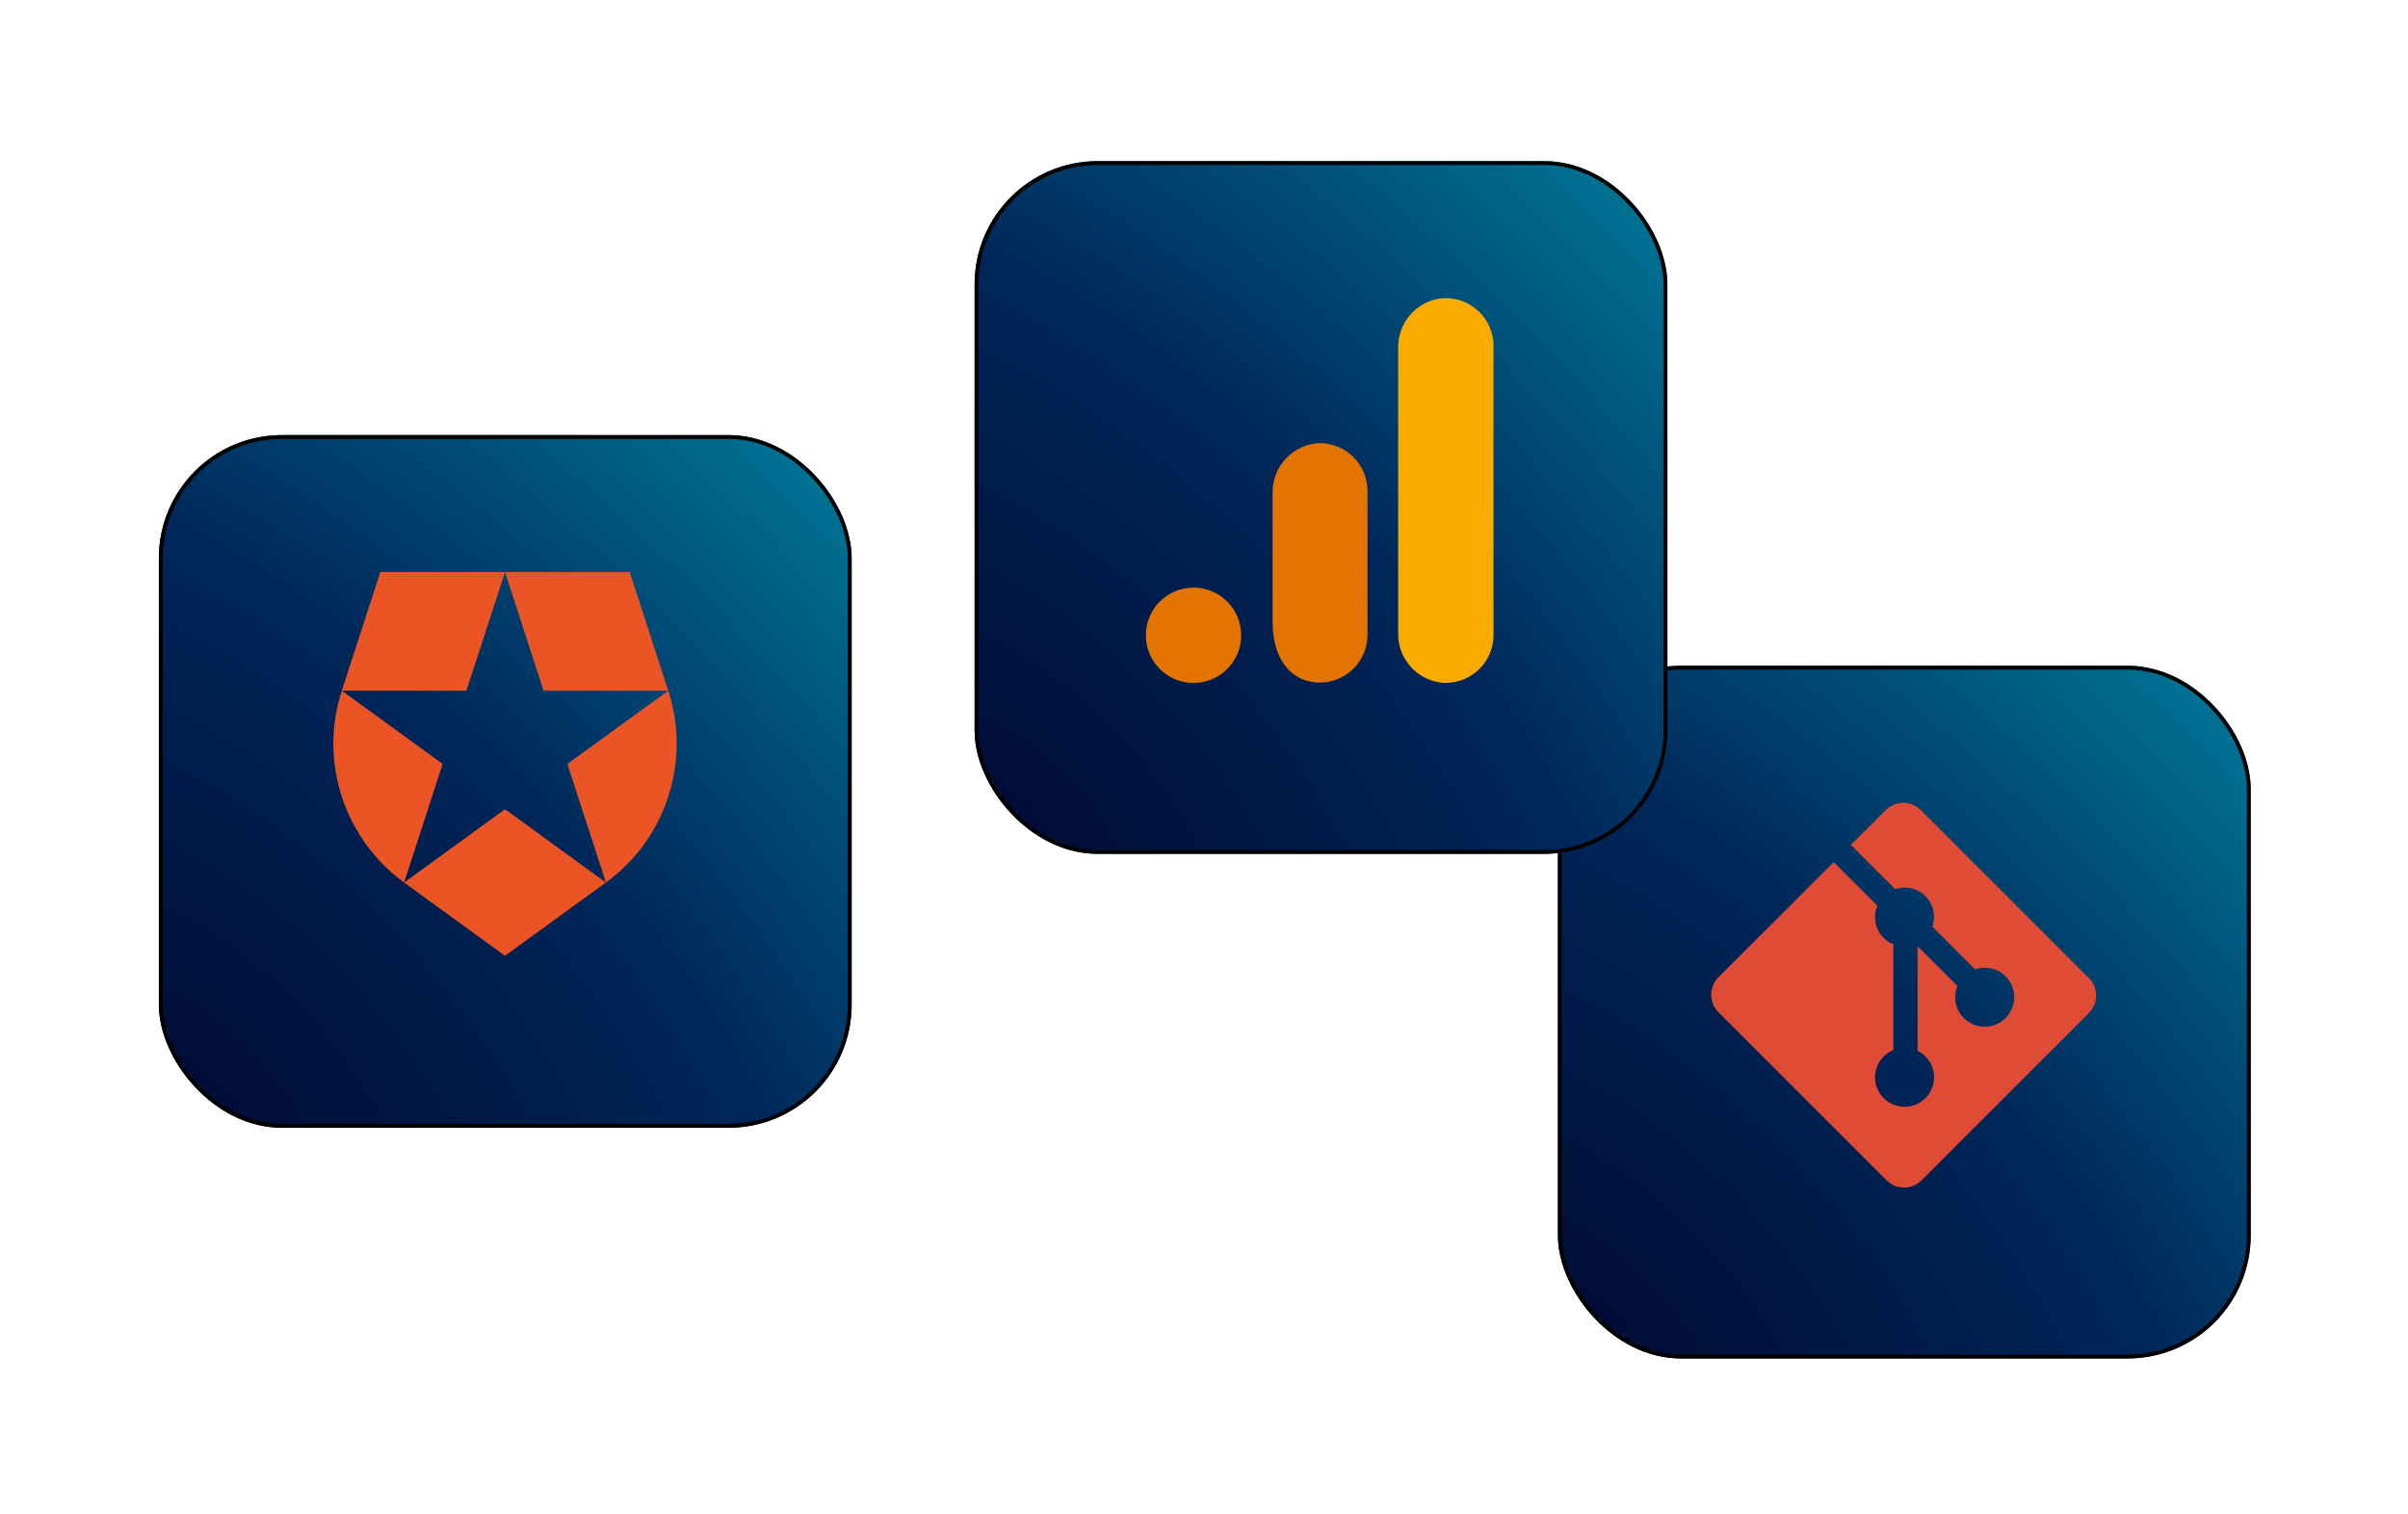
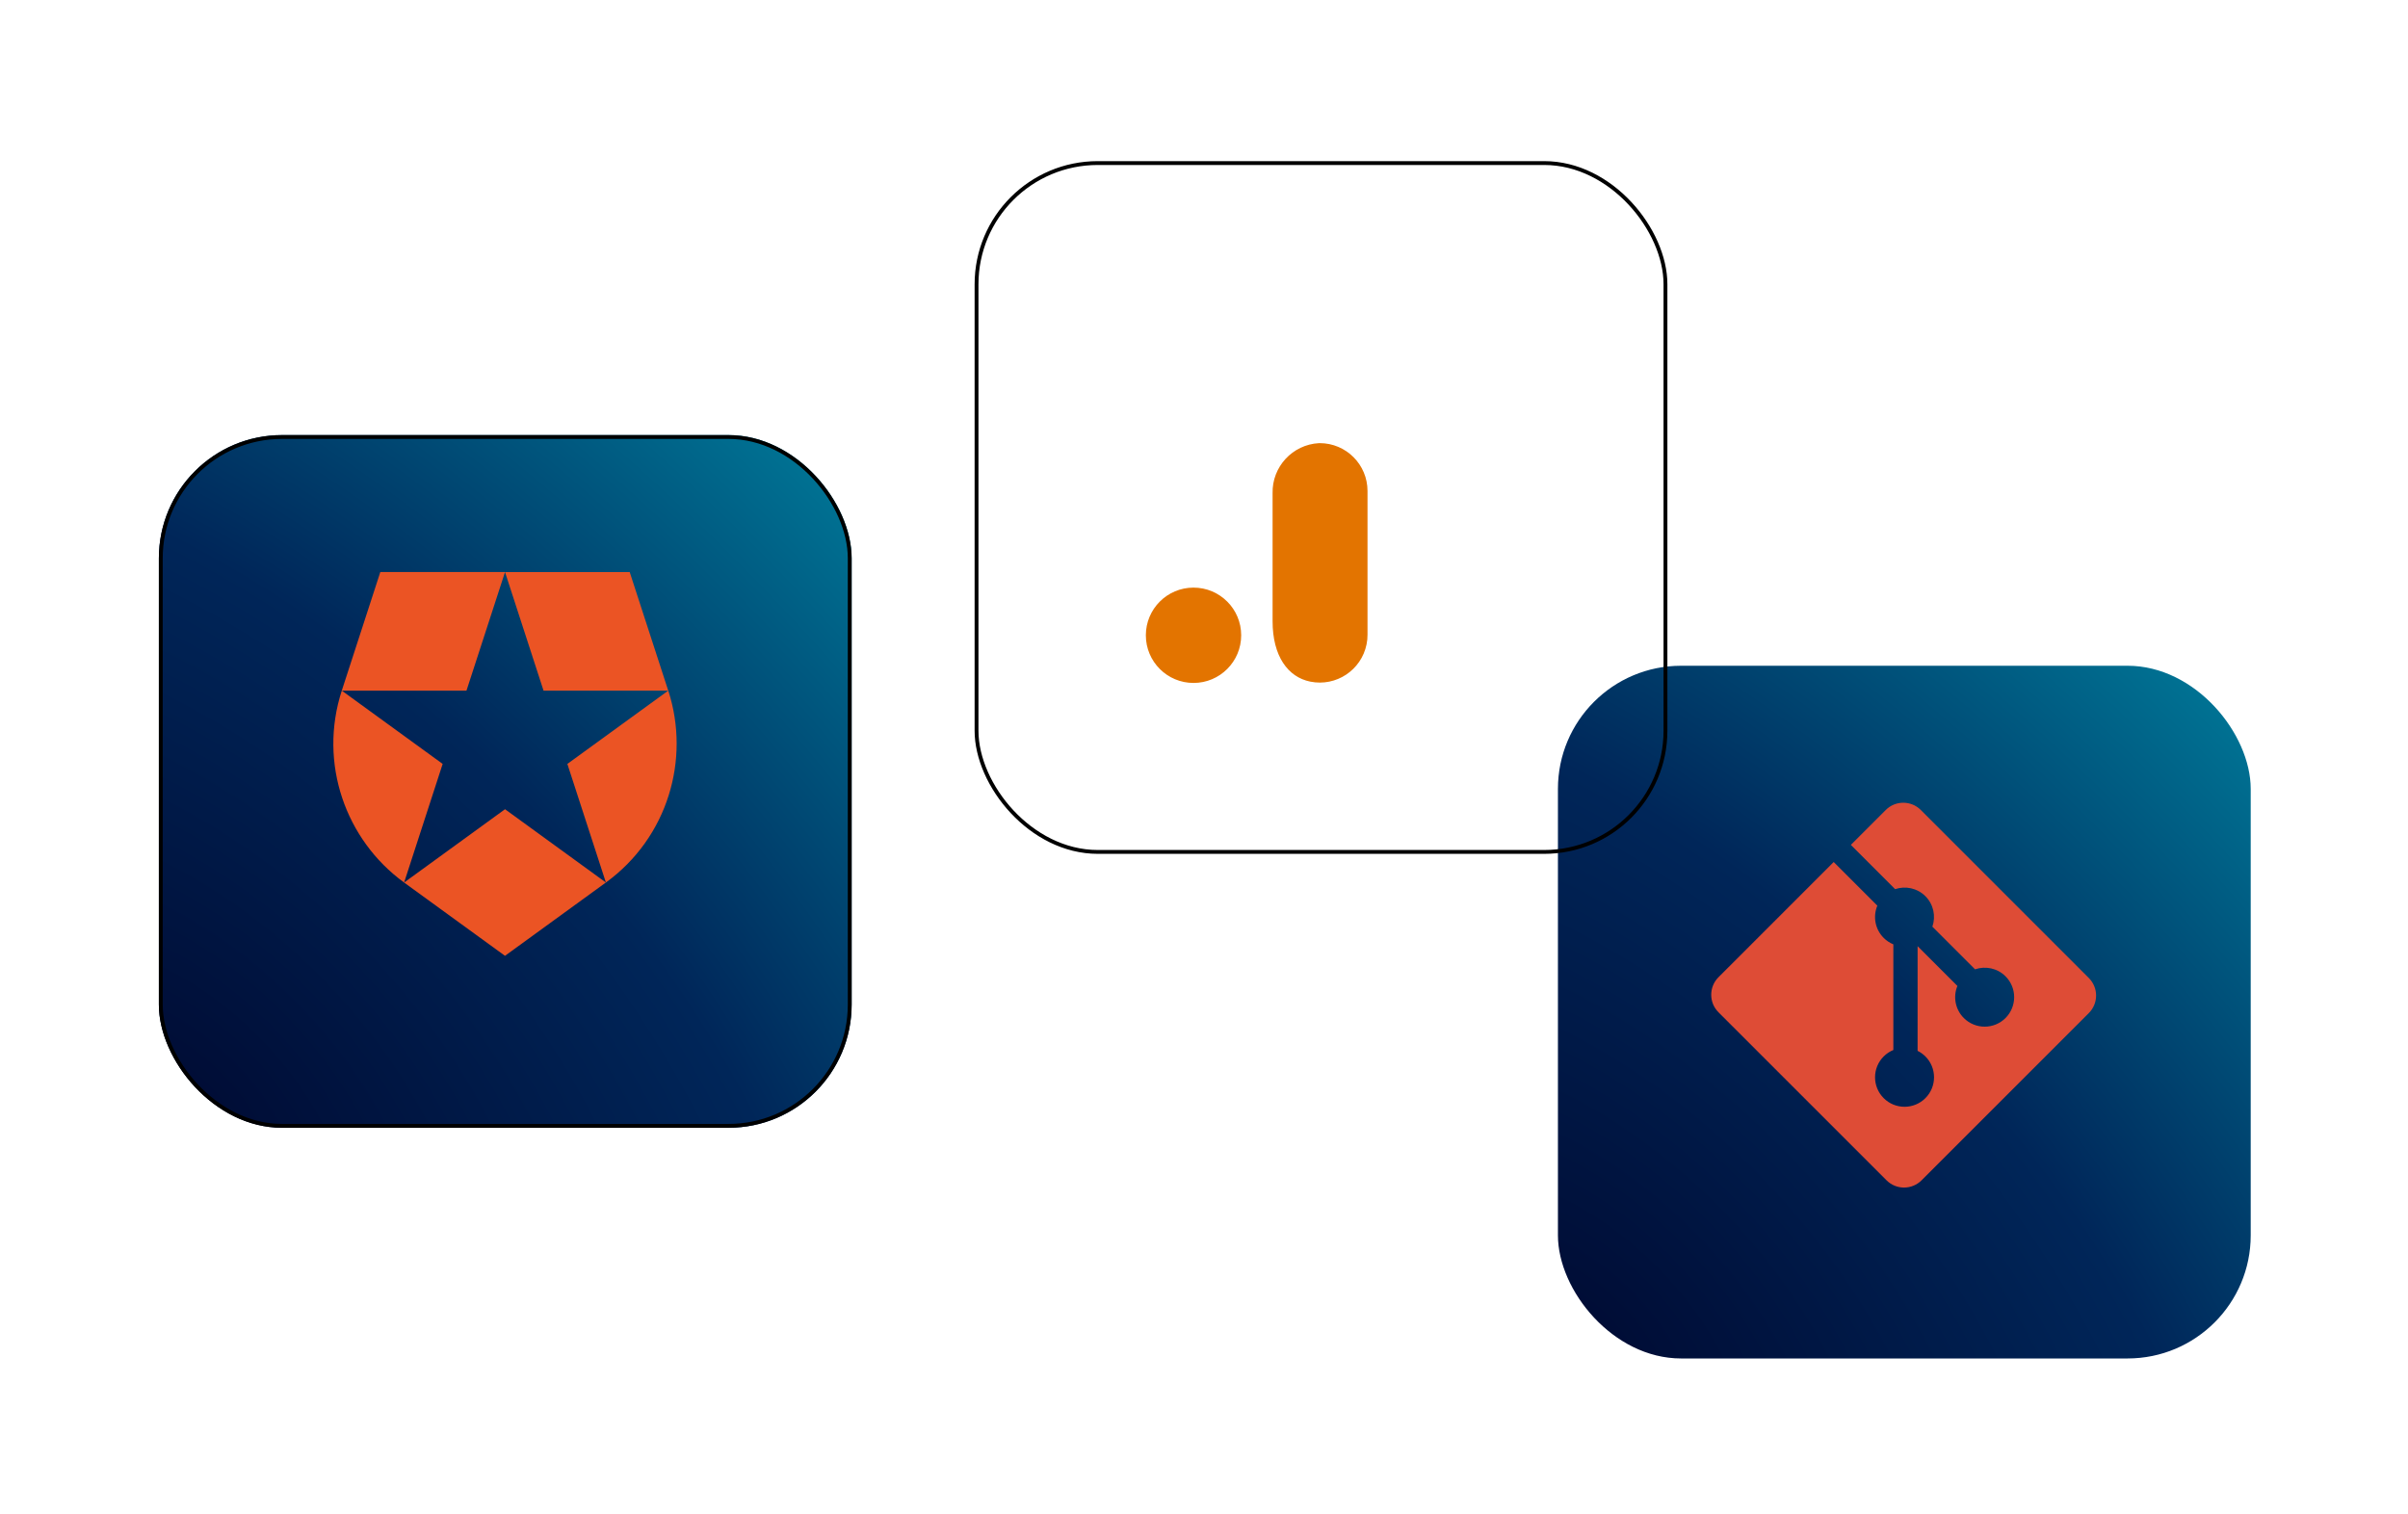
<svg xmlns="http://www.w3.org/2000/svg" width="334" height="210" viewBox="0 0 334 210" fill="none">
  <g filter="url(#filter0_d_317_802)">
    <rect x="216.092" y="90.217" width="96.091" height="96.091" rx="17.083" fill="url(#paint0_radial_317_802)" />
-     <rect x="216.359" y="90.484" width="95.557" height="95.557" rx="16.816" stroke="black" stroke-width="0.534" />
  </g>
  <path d="M289.73 135.667L266.423 112.36C265.081 111.018 262.904 111.018 261.561 112.36L256.721 117.2L262.861 123.34C264.287 122.858 265.924 123.181 267.061 124.319C268.204 125.463 268.525 127.113 268.031 128.545L273.948 134.462C275.38 133.969 277.031 134.288 278.175 135.433C279.773 137.03 279.773 139.619 278.175 141.218C276.576 142.816 273.987 142.816 272.388 141.218C271.186 140.014 270.889 138.249 271.498 136.769L265.98 131.25L265.979 145.772C266.379 145.97 266.744 146.231 267.061 146.545C268.659 148.143 268.659 150.732 267.061 152.332C265.463 153.929 262.872 153.929 261.276 152.332C259.678 150.732 259.678 148.143 261.276 146.546C261.659 146.163 262.114 145.859 262.615 145.653V130.996C262.114 130.791 261.658 130.488 261.276 130.103C260.066 128.894 259.774 127.118 260.395 125.631L254.342 119.578L238.361 135.559C237.018 136.903 237.018 139.08 238.361 140.422L261.669 163.729C263.011 165.072 265.188 165.072 266.531 163.729L289.73 140.531C291.073 139.188 291.073 137.009 289.73 135.667" fill="#DE4C36" />
  <g filter="url(#filter1_d_317_802)">
    <rect x="22.036" y="58.217" width="96.091" height="96.091" rx="17.083" fill="url(#paint1_radial_317_802)" />
    <rect x="22.303" y="58.484" width="95.557" height="95.557" rx="16.816" stroke="black" stroke-width="0.534" />
  </g>
  <path d="M84.04 122.42L78.696 105.97L92.685 95.807H75.393L70.049 79.358L70.047 79.354H87.342L92.688 95.805L92.688 95.805L92.692 95.802C95.797 105.346 92.599 116.202 84.04 122.42V122.42ZM56.055 122.42L56.051 122.423L70.044 132.589L84.04 122.42L70.049 112.254L56.056 122.42H56.055ZM47.407 95.803C44.139 105.863 47.932 116.524 56.053 122.422L56.054 122.417L61.399 105.968L47.413 95.807H64.701L70.046 79.358L70.047 79.353H52.751L47.407 95.803H47.407Z" fill="#EB5424" />
  <g filter="url(#filter2_d_317_802)">
-     <rect x="135.183" y="20.217" width="96.091" height="96.091" rx="17.083" fill="url(#paint2_radial_317_802)" />
    <rect x="135.45" y="20.484" width="95.557" height="95.557" rx="16.816" stroke="black" stroke-width="0.534" />
  </g>
-   <path d="M207.156 88.056C207.176 91.722 204.22 94.706 200.557 94.726C200.285 94.728 200.011 94.713 199.74 94.68C196.341 94.177 193.851 91.219 193.934 87.784V48.295C193.853 44.856 196.35 41.898 199.751 41.399C203.39 40.973 206.687 43.578 207.113 47.217C207.143 47.484 207.159 47.752 207.156 48.022V88.056Z" fill="#F9AB00" />
  <path d="M165.546 81.512C169.198 81.512 172.158 84.472 172.158 88.124C172.158 91.776 169.198 94.737 165.546 94.737C161.894 94.737 158.934 91.776 158.934 88.124C158.934 84.472 161.894 81.512 165.546 81.512ZM182.943 61.473C179.273 61.675 176.427 64.752 176.513 68.426V86.185C176.513 91.005 178.634 93.93 181.742 94.554C185.328 95.281 188.822 92.964 189.549 89.378C189.639 88.939 189.683 88.493 189.68 88.045V68.118C189.687 64.453 186.722 61.477 183.057 61.471C183.02 61.471 182.98 61.471 182.943 61.473Z" fill="#E37400" />
  <defs>
    <filter id="filter0_d_317_802" x="194.738" y="70.999" width="138.798" height="138.797" filterUnits="userSpaceOnUse" color-interpolation-filters="sRGB">
      <feFlood flood-opacity="0" result="BackgroundImageFix" />
      <feColorMatrix in="SourceAlpha" type="matrix" values="0 0 0 0 0 0 0 0 0 0 0 0 0 0 0 0 0 0 127 0" result="hardAlpha" />
      <feOffset dy="2.135" />
      <feGaussianBlur stdDeviation="10.677" />
      <feComposite in2="hardAlpha" operator="out" />
      <feColorMatrix type="matrix" values="0 0 0 0 0.037 0 0 0 0 0.035 0 0 0 0 0.048 0 0 0 0.1 0" />
      <feBlend mode="normal" in2="BackgroundImageFix" result="effect1_dropShadow_317_802" />
      <feBlend mode="normal" in="SourceGraphic" in2="effect1_dropShadow_317_802" result="shape" />
    </filter>
    <filter id="filter1_d_317_802" x="0.683" y="38.999" width="138.798" height="138.797" filterUnits="userSpaceOnUse" color-interpolation-filters="sRGB">
      <feFlood flood-opacity="0" result="BackgroundImageFix" />
      <feColorMatrix in="SourceAlpha" type="matrix" values="0 0 0 0 0 0 0 0 0 0 0 0 0 0 0 0 0 0 127 0" result="hardAlpha" />
      <feOffset dy="2.135" />
      <feGaussianBlur stdDeviation="10.677" />
      <feComposite in2="hardAlpha" operator="out" />
      <feColorMatrix type="matrix" values="0 0 0 0 0.037 0 0 0 0 0.035 0 0 0 0 0.048 0 0 0 0.1 0" />
      <feBlend mode="normal" in2="BackgroundImageFix" result="effect1_dropShadow_317_802" />
      <feBlend mode="normal" in="SourceGraphic" in2="effect1_dropShadow_317_802" result="shape" />
    </filter>
    <filter id="filter2_d_317_802" x="113.83" y="0.999" width="138.798" height="138.797" filterUnits="userSpaceOnUse" color-interpolation-filters="sRGB">
      <feFlood flood-opacity="0" result="BackgroundImageFix" />
      <feColorMatrix in="SourceAlpha" type="matrix" values="0 0 0 0 0 0 0 0 0 0 0 0 0 0 0 0 0 0 127 0" result="hardAlpha" />
      <feOffset dy="2.135" />
      <feGaussianBlur stdDeviation="10.677" />
      <feComposite in2="hardAlpha" operator="out" />
      <feColorMatrix type="matrix" values="0 0 0 0 0.037 0 0 0 0 0.035 0 0 0 0 0.048 0 0 0 0.1 0" />
      <feBlend mode="normal" in2="BackgroundImageFix" result="effect1_dropShadow_317_802" />
      <feBlend mode="normal" in="SourceGraphic" in2="effect1_dropShadow_317_802" result="shape" />
    </filter>
    <radialGradient id="paint0_radial_317_802" cx="0" cy="0" r="1" gradientUnits="userSpaceOnUse" gradientTransform="translate(217.51 186.308) rotate(-45.334) scale(237.273 417.811)">
      <stop stop-color="#000A32" />
      <stop offset="0.281" stop-color="#002659" />
      <stop offset="1" stop-color="#00FBFC" />
    </radialGradient>
    <radialGradient id="paint1_radial_317_802" cx="0" cy="0" r="1" gradientUnits="userSpaceOnUse" gradientTransform="translate(23.454 154.308) rotate(-45.334) scale(237.273 417.811)">
      <stop stop-color="#000A32" />
      <stop offset="0.281" stop-color="#002659" />
      <stop offset="1" stop-color="#00FBFC" />
    </radialGradient>
    <radialGradient id="paint2_radial_317_802" cx="0" cy="0" r="1" gradientUnits="userSpaceOnUse" gradientTransform="translate(136.601 116.308) rotate(-45.334) scale(237.273 417.811)">
      <stop stop-color="#000A32" />
      <stop offset="0.281" stop-color="#002659" />
      <stop offset="1" stop-color="#00FBFC" />
    </radialGradient>
  </defs>
</svg>